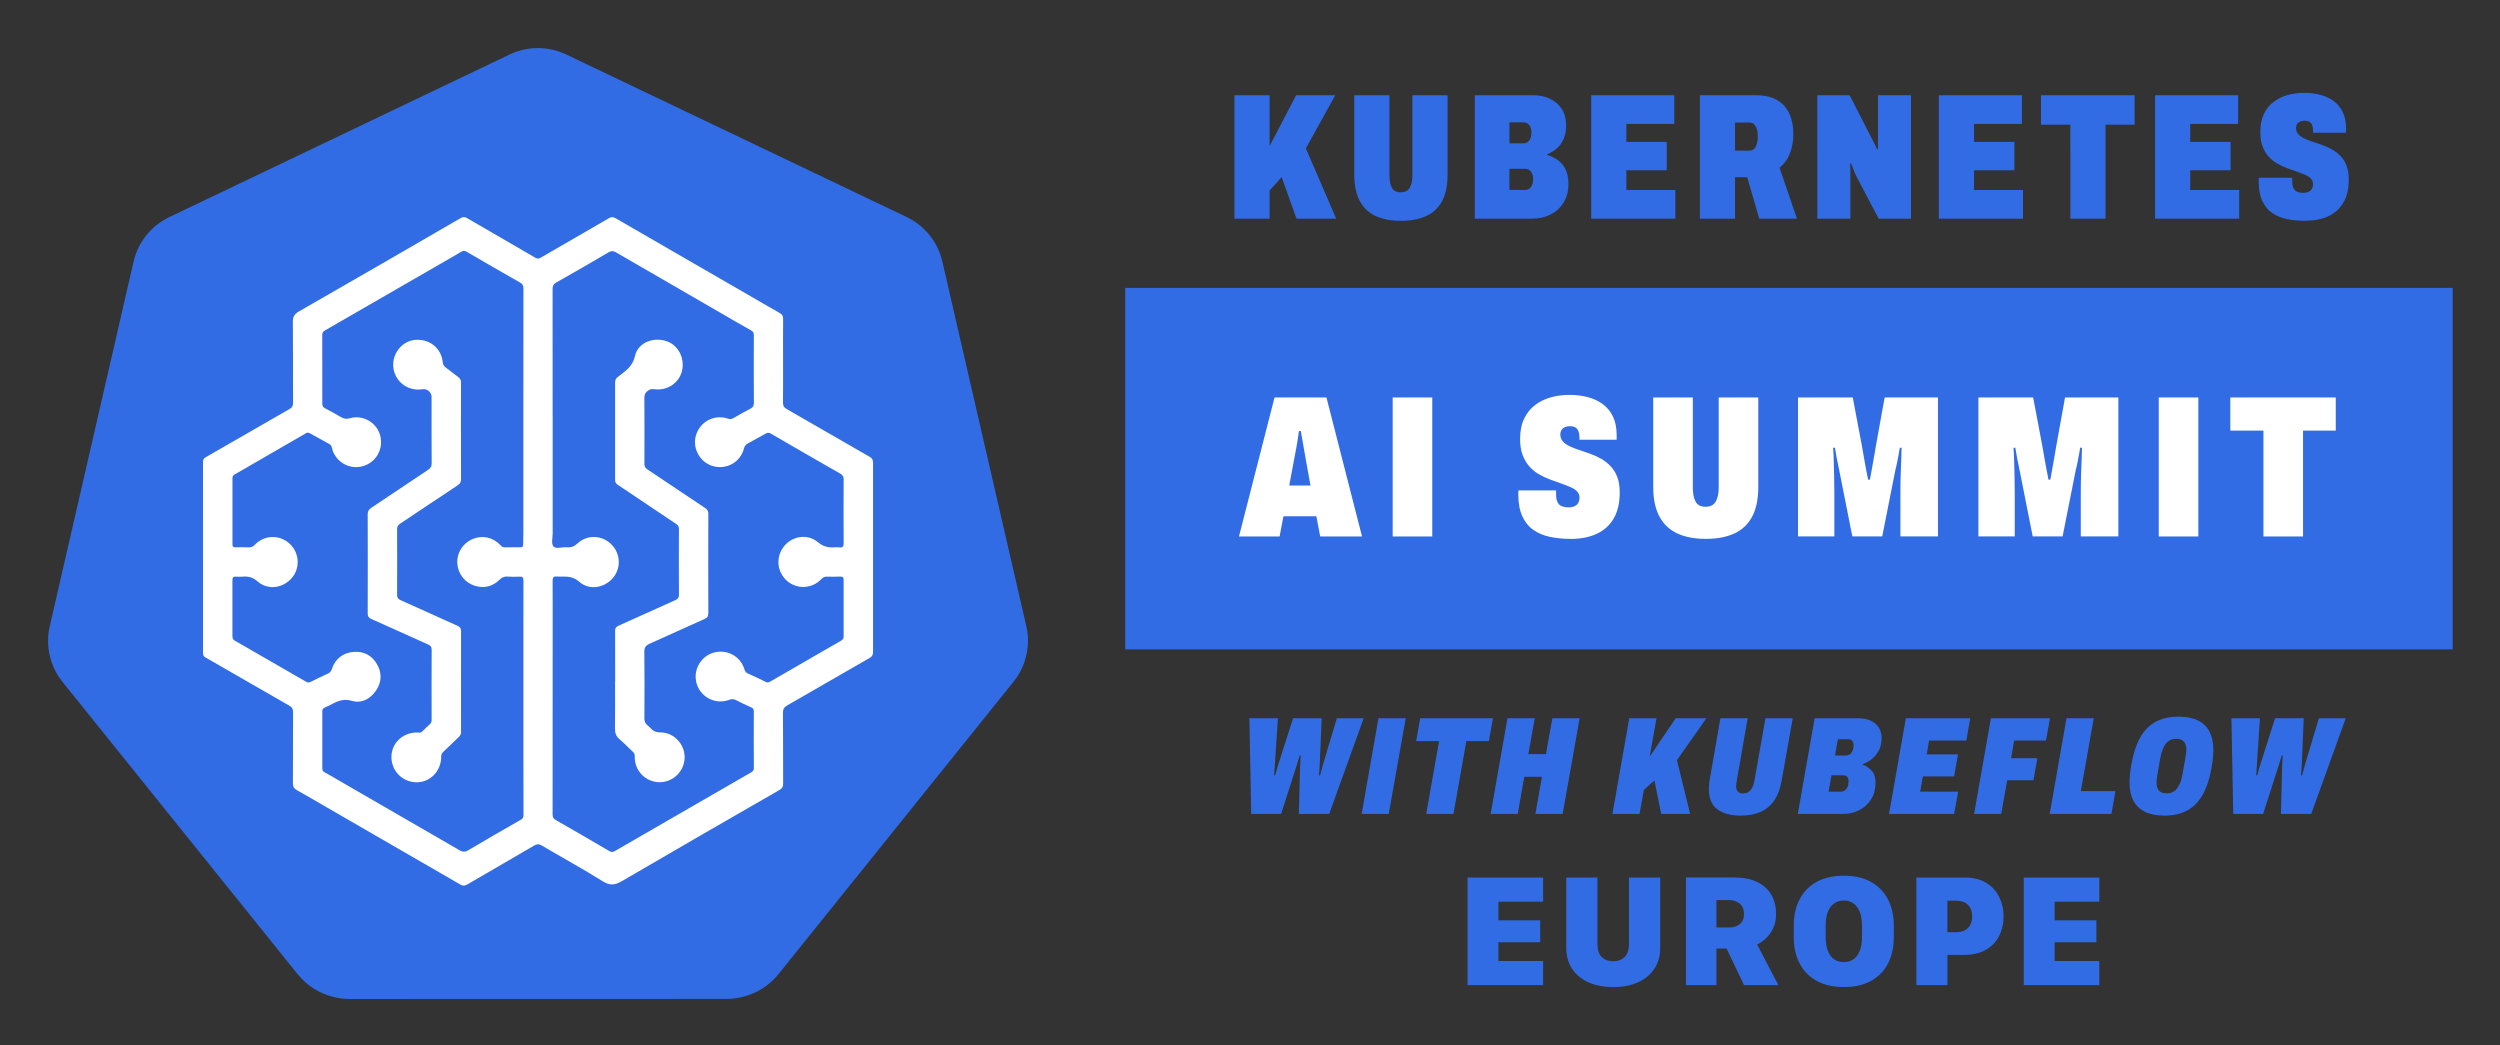
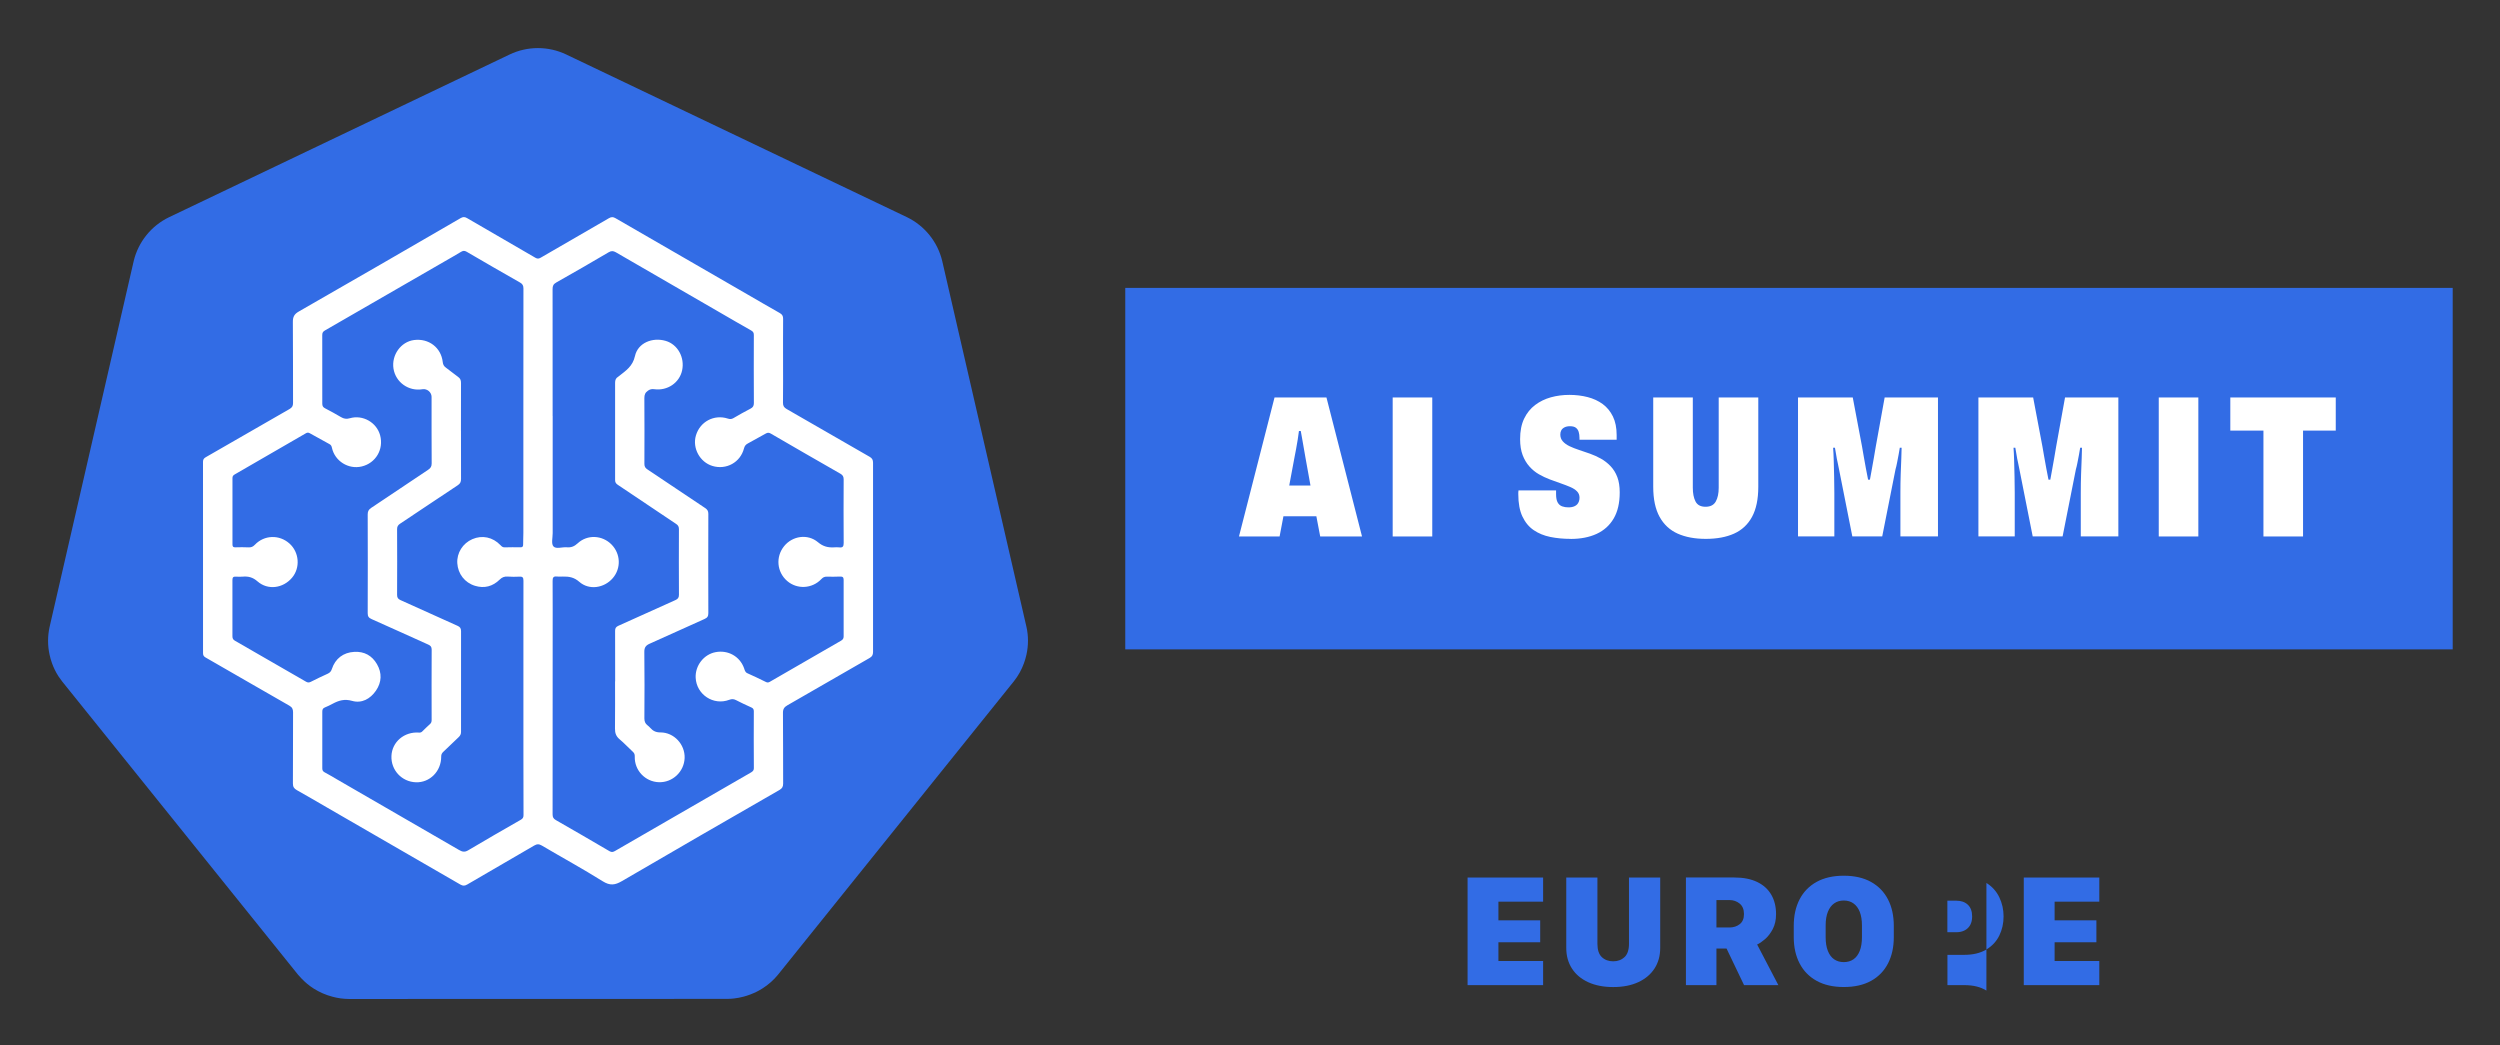
<svg xmlns="http://www.w3.org/2000/svg" role="img" viewBox="-26.04 -26.04 1354.08 566.08">
  <rect x="-26.04" y="-26.04" width="1354.08" height="566.08" fill="#333333" stroke="none" />
  <title>Kubernetes-AI-Summit-W-Kubeflow-horizontal-color.svg</title>
  <defs>
    <style>.cls-1{fill:#fff}.cls-2{fill:#326ce5}</style>
  </defs>
  <path d="M529.9 313.39v.02l-45.6-198.06c-2.48-10.38-9.49-19.09-19.09-23.75L280.64 3.47c-9.69-4.62-20.95-4.62-30.64 0L65.46 91.64c-9.6 4.65-16.61 13.37-19.09 23.74L.84 313.44c-1.12 5.01-1.13 10.2-.01 15.21.33 1.53.76 3.03 1.29 4.5.89 2.51 2.07 4.9 3.51 7.13.63.96 1.29 1.88 2 2.78l127.74 158.81c.56.69 1.17 1.32 1.78 1.96 2 2.13 4.27 4.01 6.74 5.58 3.12 1.97 6.53 3.45 10.09 4.39 2.93.8 5.94 1.22 8.98 1.24h1.99l202.85-.05c1.23 0 2.47-.08 3.69-.22 1.76-.2 3.5-.53 5.21-.99 1.22-.32 2.43-.71 3.61-1.16.92-.35 1.85-.71 2.74-1.13 1.33-.64 2.63-1.36 3.87-2.15 3.21-2.02 6.08-4.55 8.47-7.5l3.89-4.84 123.8-154c2.37-2.98 4.24-6.32 5.52-9.91.53-1.47.97-2.98 1.31-4.51 1.12-5.01 1.12-10.2-.01-15.21z" class="cls-2" />
  <g id="lAr6Y3">
    <path d="M398.09 169.47c0 7.54.06 15.08-.04 22.62-.02 1.7.56 2.6 2 3.42 14.99 8.59 29.94 17.27 44.93 25.86 1.38.79 1.85 1.67 1.85 3.25-.05 34.14-.05 68.29 0 102.43 0 1.56-.43 2.47-1.82 3.27-14.86 8.51-29.67 17.12-44.54 25.63-1.71.98-2.45 2.01-2.43 4.11.12 12.77.03 25.54.1 38.32 0 1.68-.52 2.6-1.97 3.44-28.48 16.4-56.98 32.78-85.35 49.37-3.76 2.2-6.46 2.56-10.39.1-10.8-6.76-22.01-12.87-32.99-19.35-1.56-.92-2.65-.87-4.15 0-12.06 7.06-24.18 14.03-36.25 21.09-1.36.8-2.36.82-3.73.03-23.92-13.86-47.88-27.67-71.82-41.5-5.59-3.23-11.14-6.5-16.77-9.65-1.52-.85-2.12-1.81-2.11-3.61.09-12.85.01-25.7.08-38.55 0-1.75-.49-2.71-2.06-3.61-15.14-8.64-30.22-17.41-45.35-26.08-1.04-.59-1.35-1.24-1.35-2.36.02-34.55.03-69.09-.02-103.64 0-1.29.51-1.9 1.54-2.49 15.12-8.68 30.21-17.41 45.33-26.07 1.36-.78 1.91-1.64 1.9-3.25-.06-14.62.03-29.24-.1-43.86-.02-2.74.69-4.26 3.22-5.71 29.27-16.74 58.44-33.65 87.61-50.56 1.3-.75 2.22-.79 3.52-.03 12.34 7.2 24.73 14.31 37.07 21.51 1.13.66 1.91.46 2.92-.13 12.29-7.13 24.62-14.19 36.89-21.35 1.33-.77 2.26-.71 3.52.02 23.8 13.78 47.62 27.51 71.43 41.26 5.85 3.38 11.68 6.8 17.57 10.12 1.3.74 1.81 1.59 1.79 3.1-.07 7.62-.03 15.23-.03 22.85zm-140.66 29.76c0-23-.02-46 .04-69 0-1.58-.46-2.46-1.84-3.24-9.68-5.5-19.33-11.07-28.94-16.69-1.21-.71-2.03-.54-3.11.12-2.89 1.76-5.84 3.41-8.76 5.1-21.61 12.48-43.21 24.98-64.85 37.41-1.12.64-1.47 1.31-1.47 2.51.04 12.39.05 24.77.02 37.16 0 1.25.4 1.94 1.51 2.51 2.93 1.52 5.82 3.12 8.67 4.79 1.53.9 2.9 1.13 4.72.6 7.02-2.07 14.57 2.27 16.43 9.25 2.03 7.59-2.38 15.05-9.97 16.86-7.2 1.72-14.58-2.89-16.14-10.13-.19-.9-.49-1.52-1.32-1.97-3.58-1.94-7.13-3.93-10.69-5.91-.73-.4-1.33-.42-2.11.04-12.81 7.45-25.64 14.87-38.49 22.26-.83.48-1.26.97-1.26 1.95.02 12 .03 24 0 36.01 0 1.23.45 1.58 1.62 1.54 2.38-.07 4.77-.09 7.15.03 1.44.07 2.4-.4 3.39-1.44 5.08-5.32 13.22-5.56 18.71-.65 5.33 4.77 5.96 13.13 1.4 18.53-4.86 5.75-13.1 6.9-18.7 1.99-2.55-2.24-4.99-2.84-8.05-2.58-1.22.1-2.46.08-3.68 0-1.38-.09-1.86.39-1.86 1.82.05 10.16.04 20.31 0 30.47 0 1.13.35 1.85 1.35 2.42 12.86 7.37 25.7 14.76 38.53 22.2.93.54 1.63.52 2.54.07 3.02-1.51 6.05-3.01 9.14-4.38 1.23-.55 1.89-1.3 2.3-2.58 1.84-5.63 6.21-8.97 12.15-9.28 5.41-.29 9.58 2 12.27 6.65 2.8 4.83 2.59 9.79-.54 14.36-3.08 4.48-7.7 7.03-12.93 5.54-4.12-1.17-7.21-.22-10.55 1.56-1.35.72-2.73 1.42-4.15 1.98-1.11.44-1.44 1.11-1.44 2.27.04 10.23.03 20.46 0 30.7 0 1.05.29 1.67 1.25 2.18 2.24 1.18 4.41 2.5 6.6 3.77 22.08 12.75 44.16 25.49 66.21 38.29 1.74 1.01 3.03 1.34 4.95.19 9.43-5.63 18.97-11.07 28.5-16.54 1.05-.6 1.49-1.26 1.48-2.53-.07-10.69-.06-21.38-.06-32.08v-62.31c0-10.85-.04-21.69.02-32.54 0-1.67-.38-2.35-2.18-2.22-2.14.15-4.3.07-6.44-.05-1.72-.09-2.97.38-4.26 1.65-3.74 3.67-8.27 4.91-13.35 3.36-5.58-1.7-9.26-6.5-9.6-12.26-.33-5.54 2.96-10.77 8.17-13.02 5.32-2.3 11.03-1.1 15.18 3.23.65.68 1.21 1.26 2.3 1.22 2.84-.09 5.69-.08 8.53-.03 1.1.02 1.49-.38 1.48-1.47-.02-2.07.12-4.15.12-6.22.01-21.15 0-42.31 0-63.46zm15.84.04h.04v63.46c0 2.45-.85 5.71.38 7.14 1.41 1.63 4.76.3 7.25.52 2.34.21 4.06-.45 5.9-2.15 5.26-4.89 13.31-4.45 18.32.62 4.98 5.05 5.28 12.88.71 18.22-4.65 5.43-12.84 6.7-18.17 2-2.85-2.51-5.63-2.9-8.92-2.84-1.08.02-2.17.1-3.23-.02-1.9-.22-2.29.63-2.28 2.38.07 10.38.03 20.77.03 31.15 0 31.77.01 63.53-.04 95.3 0 1.51.44 2.33 1.75 3.08 9.73 5.57 19.43 11.19 29.1 16.87 1.24.73 2.06.4 3.12-.22 10.89-6.32 21.81-12.61 32.72-18.9 13.43-7.75 26.87-15.51 40.3-23.27 1.03-.6 2.04-1.06 2.02-2.69-.09-10.23-.06-20.46-.02-30.69 0-1.07-.35-1.66-1.33-2.1-2.8-1.26-5.59-2.55-8.31-3.97-1.27-.66-2.32-.68-3.67-.17-8.53 3.25-17.74-2.82-18.19-11.93-.33-6.58 4.4-12.67 10.78-13.88 6.79-1.29 13.16 2.3 15.44 8.7.38 1.06.52 2.16 1.82 2.73 3.37 1.48 6.69 3.1 10 4.72.78.39 1.35.36 2.11-.08 12.82-7.43 25.67-14.83 38.51-22.23.91-.53 1.5-1.1 1.49-2.32-.05-10.23-.05-20.46 0-30.69 0-1.5-.64-1.81-1.94-1.77-2.38.08-4.77.13-7.14.05-1.27-.04-2.09.37-2.98 1.3-4.98 5.28-13.15 5.7-18.53 1.04-5.61-4.85-6.33-13.08-1.64-18.87 4.51-5.57 12.77-6.82 18.34-2.12 2.75 2.33 5.44 2.96 8.7 2.78.92-.05 1.86-.1 2.76.01 1.9.24 2.47-.45 2.45-2.4-.09-11.46-.07-22.92-.01-34.39 0-1.49-.43-2.35-1.75-3.1-12.6-7.2-25.17-14.45-37.72-21.75-1.02-.59-1.75-.57-2.71-.02-3.2 1.82-6.43 3.61-9.68 5.35-1.15.61-1.77 1.34-2.13 2.71-1.96 7.58-9.58 11.75-17.07 9.5-6.82-2.05-10.97-9.66-8.97-16.48 2.19-7.5 9.83-11.6 17.27-9.19 1.12.36 1.98.38 3.02-.22 3.05-1.78 6.12-3.53 9.26-5.14 1.34-.69 1.85-1.49 1.85-3.02-.07-12.31-.07-24.62-.02-36.92 0-1.28-.45-1.86-1.52-2.46-5.36-3.01-10.66-6.12-15.98-9.19-19.08-11.03-38.17-22.04-57.23-33.11-1.42-.82-2.48-.86-3.93 0-9.4 5.53-18.83 11-28.33 16.34-1.62.91-2.02 1.88-2.02 3.59.05 22.92.03 45.84.03 68.76z" class="cls-1" />
    <path d="M223.64 207.35c0 8.68-.03 17.36.03 26.03.01 1.53-.4 2.5-1.75 3.39-10.45 6.9-20.82 13.91-31.26 20.84-1.15.76-1.63 1.56-1.62 2.97.06 11.85.06 23.69 0 35.54 0 1.54.46 2.26 1.88 2.89 10.31 4.59 20.55 9.31 30.86 13.91 1.4.62 1.9 1.37 1.9 2.91-.05 18.2-.05 36.4-.01 54.6 0 1.2-.45 2-1.27 2.78-2.8 2.63-5.55 5.32-8.34 7.97-.75.71-1.14 1.41-1.13 2.57.04 7.96-6.17 14.19-13.72 13.92-7.68-.28-13.55-6.61-13.23-14.27.32-7.6 6.92-13.23 14.91-12.65.8.06 1.3-.13 1.82-.65 1.37-1.35 2.74-2.7 4.17-3.98.7-.63.88-1.33.87-2.24-.03-12.69-.05-25.39.02-38.08 0-1.51-.59-2.14-1.84-2.71-10.23-4.58-20.42-9.25-30.66-13.79-1.53-.68-2.16-1.41-2.15-3.18.08-17.85.06-35.69 0-53.54 0-1.65.49-2.61 1.88-3.53 10.31-6.83 20.54-13.79 30.84-20.63 1.36-.9 1.94-1.79 1.93-3.48-.08-12-.05-24-.05-36 0-2.53-2.43-4.58-4.93-4.16-7.5 1.25-14.53-3.75-15.7-11.15-1.16-7.38 4.02-14.59 11.15-15.5 7.93-1.02 14.65 4.09 15.52 11.89.15 1.32.57 2.24 1.69 3.04 2.26 1.6 4.34 3.43 6.61 5.02 1.22.85 1.61 1.81 1.6 3.26-.06 8.68-.03 17.36-.03 26.03zm83.51 135.7c0-9.13.03-18.27-.03-27.4-.01-1.46.47-2.16 1.78-2.75 10.3-4.6 20.56-9.3 30.86-13.9 1.38-.62 1.95-1.32 1.94-2.9-.07-11.85-.06-23.69-.01-35.54 0-1.3-.41-2.08-1.5-2.81-10.55-7.03-21.05-14.14-31.59-21.18-.98-.66-1.48-1.31-1.48-2.57.04-17.58.05-35.15 0-52.73 0-1.48.41-2.52 1.65-3.25.2-.12.37-.28.55-.42 3.68-2.92 7.34-5.24 8.56-10.79 1.57-7.14 9.49-10.33 16.69-8.2 6.46 1.92 10.35 8.94 8.85 15.96-1.44 6.72-7.95 11.18-15.1 10.2-1.32-.18-2.26.02-3.37.77-1.51 1.03-1.99 2.24-1.98 4.01.07 11.91.08 23.82.02 35.74 0 1.44.54 2.19 1.66 2.94 10.42 6.94 20.8 13.95 31.22 20.89 1.2.8 1.75 1.6 1.75 3.13-.06 17.92-.06 35.85 0 53.77 0 1.7-.47 2.52-2.08 3.22-9.9 4.38-19.7 8.96-29.6 13.33-2.16.95-3.03 2.04-2.99 4.53.16 11.99.1 23.98.03 35.96 0 1.62.43 2.79 1.68 3.75.55.42 1.06.9 1.52 1.41 1.47 1.63 2.97 2.46 5.48 2.45 7.41-.03 13.37 6.55 13.12 13.84-.25 7.43-6.52 13.35-13.91 13.13-7.42-.22-13.31-6.41-13.1-13.88.03-1.12-.2-1.84-1.02-2.59-2.44-2.23-4.68-4.69-7.21-6.8-1.9-1.59-2.51-3.39-2.48-5.79.1-8.52.04-17.04.04-25.56h.06z" class="cls-1" />
  </g>
-   <path d="M809.76 507.54h-40.91v-58.29h40.91v13.07h-24.21v10.12h22.63v11.87h-22.63v10.16h24.21v13.07zm44.1-15.18c1.61-1.52 2.41-3.94 2.41-7.24v-35.87h16.91v38.14c0 4.27-1.03 7.99-3.1 11.17-2.06 3.17-5 5.64-8.8 7.39s-8.32 2.63-13.56 2.63-9.72-.88-13.54-2.63-6.75-4.21-8.8-7.39-3.08-6.9-3.08-11.17v-38.14h16.87v35.87c0 3.33.8 5.75 2.41 7.26s3.65 2.26 6.13 2.26 4.52-.76 6.13-2.28zm71.91-40.66c3.36 1.64 5.89 3.94 7.6 6.92s2.56 6.46 2.56 10.44c0 3.16-.6 5.87-1.79 8.13-1.2 2.26-2.6 4.09-4.21 5.47s-3.03 2.34-4.25 2.88l11.49 21.99h-18.58l-9.48-19.82h-5.47v19.82h-16.53v-58.29h26.18c4.95 0 9.11.82 12.47 2.46zm-15.08 24.62c2.16 0 4.01-.6 5.55-1.79 1.54-1.2 2.31-3.03 2.31-5.51s-.78-4.39-2.35-5.66c-1.57-1.27-3.39-1.9-5.47-1.9h-7.09v14.86h7.05zm85.89 19.43c-2.08 4.07-5.13 7.22-9.16 9.46-4.03 2.24-8.96 3.35-14.8 3.35s-10.69-1.12-14.73-3.35c-4.04-2.24-7.12-5.39-9.22-9.46-2.11-4.07-3.16-8.83-3.16-14.26v-6.02c0-5.52 1.05-10.32 3.16-14.39 2.11-4.07 5.18-7.22 9.22-9.46 4.04-2.23 8.95-3.35 14.73-3.35s10.77 1.13 14.8 3.4c4.03 2.26 7.08 5.42 9.16 9.48 2.08 4.06 3.12 8.83 3.12 14.33v6.02c0 5.44-1.04 10.19-3.12 14.26zm-15.33-27.93c-.8-1.99-1.93-3.51-3.4-4.55s-3.21-1.56-5.23-1.56-3.77.52-5.23 1.56c-1.47 1.04-2.6 2.56-3.4 4.55-.8 1.99-1.2 4.47-1.2 7.43v6.32c0 2.93.4 5.41 1.2 7.43s1.93 3.54 3.4 4.55c1.47 1.01 3.21 1.52 5.23 1.52s3.76-.51 5.23-1.52c1.47-1.01 2.6-2.53 3.4-4.55.8-2.02 1.2-4.5 1.2-7.43v-6.32c0-2.96-.4-5.44-1.2-7.43zm68.62-15.63c3.12 1.96 5.44 4.56 6.98 7.77 1.54 3.22 2.31 6.68 2.31 10.38s-.78 7.22-2.33 10.38-3.92 5.69-7.09 7.58c-3.18 1.89-7.17 2.84-11.98 2.84h-9.01v16.4h-16.83v-58.29h26.05c4.81 0 8.78.98 11.89 2.95zm-10.08 11.79c-1.55-1.45-3.62-2.18-6.21-2.18h-4.87v17.08h4.87c1.71 0 3.21-.33 4.51-1 1.29-.67 2.29-1.64 2.99-2.9.7-1.27 1.05-2.81 1.05-4.63 0-2.79-.78-4.91-2.33-6.36zm71.22 43.56h-40.91v-58.29h40.91v13.07h-24.21v10.12h22.63v11.87h-22.63v10.16h24.21v13.07z" class="cls-2" />
+   <path d="M809.76 507.54h-40.91v-58.29h40.91v13.07h-24.21v10.12h22.63v11.87h-22.63v10.16h24.21v13.07zm44.1-15.18c1.61-1.52 2.41-3.94 2.41-7.24v-35.87h16.91v38.14c0 4.27-1.03 7.99-3.1 11.17-2.06 3.17-5 5.64-8.8 7.39s-8.32 2.63-13.56 2.63-9.72-.88-13.54-2.63-6.75-4.21-8.8-7.39-3.08-6.9-3.08-11.17v-38.14h16.87v35.87c0 3.33.8 5.75 2.41 7.26s3.65 2.26 6.13 2.26 4.52-.76 6.13-2.28zm71.91-40.66c3.36 1.64 5.89 3.94 7.6 6.92s2.56 6.46 2.56 10.44c0 3.16-.6 5.87-1.79 8.13-1.2 2.26-2.6 4.09-4.21 5.47s-3.03 2.34-4.25 2.88l11.49 21.99h-18.58l-9.48-19.82h-5.47v19.82h-16.53v-58.29h26.18c4.95 0 9.11.82 12.47 2.46zm-15.08 24.62c2.16 0 4.01-.6 5.55-1.79 1.54-1.2 2.31-3.03 2.31-5.51s-.78-4.39-2.35-5.66c-1.57-1.27-3.39-1.9-5.47-1.9h-7.09v14.86h7.05zm85.89 19.43c-2.08 4.07-5.13 7.22-9.16 9.46-4.03 2.24-8.96 3.35-14.8 3.35s-10.69-1.12-14.73-3.35c-4.04-2.24-7.12-5.39-9.22-9.46-2.11-4.07-3.16-8.83-3.16-14.26v-6.02c0-5.52 1.05-10.32 3.16-14.39 2.11-4.07 5.18-7.22 9.22-9.46 4.04-2.23 8.95-3.35 14.73-3.35s10.77 1.13 14.8 3.4c4.03 2.26 7.08 5.42 9.16 9.48 2.08 4.06 3.12 8.83 3.12 14.33v6.02c0 5.44-1.04 10.19-3.12 14.26zm-15.33-27.93c-.8-1.99-1.93-3.51-3.4-4.55s-3.21-1.56-5.23-1.56-3.77.52-5.23 1.56c-1.47 1.04-2.6 2.56-3.4 4.55-.8 1.99-1.2 4.47-1.2 7.43v6.32c0 2.93.4 5.41 1.2 7.43s1.93 3.54 3.4 4.55c1.47 1.01 3.21 1.52 5.23 1.52s3.76-.51 5.23-1.52c1.47-1.01 2.6-2.53 3.4-4.55.8-2.02 1.2-4.5 1.2-7.43v-6.32c0-2.96-.4-5.44-1.2-7.43zm68.62-15.63c3.12 1.96 5.44 4.56 6.98 7.77 1.54 3.22 2.31 6.68 2.31 10.38s-.78 7.22-2.33 10.38-3.92 5.69-7.09 7.58c-3.18 1.89-7.17 2.84-11.98 2.84h-9.01v16.4h-16.83h26.05c4.81 0 8.78.98 11.89 2.95zm-10.08 11.79c-1.55-1.45-3.62-2.18-6.21-2.18h-4.87v17.08h4.87c1.71 0 3.21-.33 4.51-1 1.29-.67 2.29-1.64 2.99-2.9.7-1.27 1.05-2.81 1.05-4.63 0-2.79-.78-4.91-2.33-6.36zm71.22 43.56h-40.91v-58.29h40.91v13.07h-24.21v10.12h22.63v11.87h-22.63v10.16h24.21v13.07z" class="cls-2" />
  <path d="M583.44 129.89h718.98v195.79H583.44z" class="cls-2" />
  <path d="M645.03 264.51l19.26-75.27h28.12l19.26 75.27h-22.65l-2.08-10.94h-17.83l-2.08 10.94h-21.99zm27.24-27.57h11.49l-2.74-15.21c-.15-.73-.31-1.68-.49-2.84-.18-1.17-.4-2.42-.66-3.77s-.49-2.7-.71-4.05-.44-2.57-.66-3.67h-.99c-.15 1.39-.37 2.94-.66 4.65-.29 1.71-.58 3.41-.88 5.09-.29 1.68-.58 3.21-.88 4.6l-2.84 15.21zm56.01 27.57v-75.27h21.44v75.27h-21.44zm96.38 1.32c-3.94 0-7.6-.35-11-1.04s-6.38-1.92-8.97-3.67c-2.59-1.75-4.63-4.21-6.13-7.38s-2.24-7.2-2.24-12.09v-.93c0-.47.04-.86.11-1.15h20.35v2.08c0 1.97.29 3.46.88 4.49.58 1.02 1.38 1.71 2.41 2.08 1.02.37 2.15.55 3.39.55.66 0 1.28-.05 1.86-.16.58-.11 1.13-.29 1.64-.55.51-.25.95-.58 1.31-.98.36-.4.66-.91.88-1.53.22-.62.33-1.29.33-2.02 0-1.38-.46-2.53-1.37-3.45-.91-.91-2.13-1.7-3.67-2.35-1.53-.66-3.25-1.31-5.14-1.97-1.9-.66-3.87-1.37-5.91-2.13-2.04-.77-4.01-1.7-5.91-2.79-1.9-1.09-3.61-2.5-5.14-4.21-1.53-1.71-2.75-3.77-3.67-6.18-.91-2.41-1.37-5.29-1.37-8.64 0-4.38.73-8.08 2.19-11.11 1.46-3.03 3.45-5.49 5.96-7.38 2.52-1.9 5.36-3.28 8.53-4.16 3.17-.88 6.51-1.31 10.01-1.31s6.8.4 9.9 1.2c3.1.8 5.82 2.06 8.15 3.77s4.17 3.96 5.53 6.73c1.35 2.77 2.02 6.13 2.02 10.07v2.52h-20.13v-.98c0-1.24-.15-2.33-.44-3.28-.29-.95-.8-1.7-1.53-2.24-.73-.55-1.79-.82-3.17-.82-1.17 0-2.15.2-2.95.6-.8.4-1.39.93-1.75 1.59-.37.66-.55 1.42-.55 2.3 0 1.46.45 2.7 1.37 3.72.91 1.02 2.13 1.9 3.67 2.63 1.53.73 3.25 1.41 5.14 2.02 1.9.62 3.87 1.29 5.91 2.02s4.01 1.62 5.91 2.68c1.9 1.06 3.63 2.41 5.2 4.05 1.57 1.64 2.79 3.61 3.67 5.91.88 2.3 1.31 5.09 1.31 8.37 0 5.69-1.09 10.39-3.28 14.11-2.19 3.72-5.27 6.49-9.25 8.32-3.98 1.82-8.66 2.73-14.06 2.73zm73.19 0c-5.91 0-10.98-.95-15.21-2.84-4.23-1.9-7.49-4.92-9.79-9.08-2.3-4.16-3.45-9.59-3.45-16.3v-48.36h21.44v48.91c0 3.06.49 5.54 1.48 7.44.99 1.9 2.79 2.84 5.42 2.84s4.47-.95 5.53-2.84c1.06-1.9 1.59-4.38 1.59-7.44v-48.91h21.44v48.36c0 6.71-1.13 12.14-3.39 16.3-2.26 4.16-5.51 7.18-9.74 9.08-4.23 1.9-9.34 2.84-15.32 2.84zm49.97-1.32v-75.27h29.65l5.03 26.59c.22 1.24.51 2.94.88 5.09.36 2.15.77 4.38 1.2 6.67.44 2.3.84 4.36 1.2 6.18h.99c.29-1.46.62-3.25.98-5.36.36-2.12.75-4.27 1.15-6.46.4-2.19.75-4.23 1.04-6.13l4.81-26.59h28.88v75.27h-20.35v-23.52c0-3.57.05-6.98.16-10.23s.22-6.11.33-8.59c.11-2.48.16-4.38.16-5.69h-.98c-.15 1.09-.37 2.37-.66 3.83-.29 1.46-.57 2.88-.82 4.27-.26 1.39-.53 2.55-.82 3.5l-7.22 36.43h-16.19l-7.22-36.43c-.15-.95-.38-2.12-.71-3.5-.33-1.38-.6-2.81-.82-4.27-.22-1.46-.44-2.73-.66-3.83h-.99c.15 1.82.25 4.12.33 6.89.07 2.77.15 5.69.22 8.75.07 3.06.11 6.02.11 8.86v23.52h-19.69zm97.71 0v-75.27h29.65l5.03 26.59c.22 1.24.51 2.94.88 5.09.36 2.15.77 4.38 1.2 6.67.44 2.3.84 4.36 1.2 6.18h.98c.29-1.46.62-3.25.98-5.36.36-2.12.75-4.27 1.15-6.46.4-2.19.75-4.23 1.04-6.13l4.81-26.59h28.88v75.27h-20.35v-23.52c0-3.57.05-6.98.16-10.23s.22-6.11.33-8.59c.11-2.48.16-4.38.16-5.69h-.98c-.15 1.09-.37 2.37-.66 3.83-.29 1.46-.57 2.88-.82 4.27-.26 1.39-.53 2.55-.82 3.5l-7.22 36.43h-16.19l-7.22-36.43c-.15-.95-.38-2.12-.71-3.5-.33-1.38-.6-2.81-.82-4.27-.22-1.46-.44-2.73-.66-3.83h-.98c.15 1.82.25 4.12.33 6.89.07 2.77.15 5.69.22 8.75.07 3.06.11 6.02.11 8.86v23.52h-19.69zm97.68 0v-75.27h21.44v75.27h-21.44zm56.7 0v-57.33h-17.94v-17.94h57.11v17.94h-17.72v57.33h-21.44z" class="cls-1" />
-   <path d="M642.58 92.39V25.55h19.04v27.5L676 25.55h21.18l-15.93 28.76 16.42 38.09H676.2l-8.06-22.54-6.51 7.29V92.4h-19.04zm90.16 1.17c-5.25 0-9.75-.84-13.5-2.53-3.76-1.68-6.66-4.37-8.7-8.06-2.04-3.69-3.06-8.52-3.06-14.48V25.55h19.04v43.43c0 2.72.44 4.92 1.31 6.61.87 1.69 2.48 2.53 4.81 2.53s3.97-.84 4.91-2.53c.94-1.68 1.41-3.89 1.41-6.61V25.55H758v42.94c0 5.96-1 10.79-3.01 14.48-2.01 3.69-4.89 6.38-8.65 8.06-3.76 1.68-8.29 2.53-13.6 2.53zm40.01-1.17V25.55h31.58c3.5 0 6.57.65 9.23 1.94 2.65 1.3 4.76 3.14 6.32 5.54 1.55 2.4 2.33 5.31 2.33 8.74 0 2.92-.45 5.41-1.36 7.48-.91 2.07-2.14 3.77-3.69 5.1-1.55 1.33-3.27 2.38-5.15 3.16v.39c2.07.65 3.97 1.57 5.68 2.77 1.72 1.2 3.11 2.85 4.18 4.96 1.07 2.11 1.6 4.81 1.6 8.11 0 3.76-.86 7.04-2.58 9.86-1.72 2.82-4.05 4.99-7 6.51-2.95 1.52-6.3 2.28-10.06 2.28h-31.09zm18.76-40.8h7.77c.84 0 1.57-.24 2.19-.73.62-.49 1.1-1.18 1.46-2.09.36-.91.53-2.04.53-3.4s-.41-2.64-1.21-3.64c-.81-1-1.8-1.51-2.96-1.51h-7.77v11.37zm0 25.26h8.65c1.23 0 2.23-.52 3.01-1.55s1.17-2.59 1.17-4.66c0-.97-.18-1.86-.53-2.67-.36-.81-.86-1.44-1.51-1.89-.65-.45-1.36-.68-2.14-.68h-8.65v11.46zm44.3 15.54V25.55h44.99V41.1h-25.94v9.72h21.86v15.35h-21.86v10.69h26.52v15.55h-45.57zm58.86 0V25.55h30.22c4.99 0 8.97.94 11.95 2.82 2.98 1.88 5.13 4.39 6.46 7.53 1.33 3.14 1.99 6.62 1.99 10.44s-.58 7.22-1.75 10.4c-1.17 3.17-3.08 5.86-5.73 8.06l9.42 27.59h-20.4l-6.51-22.44h-6.61v22.44h-19.04zm19.04-36.82h7.77c1.62 0 2.78-.76 3.5-2.28.71-1.52 1.07-3.35 1.07-5.49 0-1.42-.16-2.69-.49-3.79-.33-1.1-.81-1.99-1.46-2.67-.65-.68-1.52-1.02-2.62-1.02h-7.77v15.25zm44.58 36.82V25.55h17.49l10.98 21.47c.32.65.73 1.42 1.21 2.33.49.91.97 1.85 1.46 2.82.49.97.89 1.88 1.21 2.72l.49-.1V25.54h17.88v66.85h-17.49l-11.85-22.44c-.65-1.29-1.21-2.58-1.7-3.84-.49-1.26-.96-2.48-1.41-3.64l-.49.1c.06 1.23.1 2.51.1 3.84V92.4h-17.88zm65.82 0V25.55h44.98V41.1h-25.94v9.72h21.86v15.35h-21.86v10.69h26.52v15.55h-45.57zm71.23 0V41.48h-15.93V25.55h50.72v15.93h-15.74v50.91h-19.04zm45.86 0V25.55h44.99V41.1h-25.94v9.72h21.86v15.35h-21.86v10.69h26.52v15.55h-45.57zm81.28 1.17c-3.5 0-6.75-.31-9.76-.92-3.01-.62-5.67-1.7-7.97-3.25s-4.11-3.74-5.44-6.56c-1.33-2.82-1.99-6.4-1.99-10.74v-.83c0-.42.03-.76.1-1.02h18.07v1.85c0 1.75.26 3.08.78 3.98.52.91 1.23 1.52 2.14 1.85.91.32 1.91.49 3.01.49.58 0 1.13-.05 1.65-.15.52-.1 1-.26 1.46-.49.45-.23.84-.52 1.17-.88.32-.36.58-.81.78-1.36.19-.55.29-1.15.29-1.8 0-1.23-.41-2.25-1.21-3.06-.81-.81-1.89-1.51-3.25-2.09s-2.88-1.17-4.57-1.75c-1.69-.58-3.43-1.21-5.25-1.89-1.81-.68-3.56-1.51-5.25-2.48s-3.21-2.22-4.57-3.74c-1.36-1.52-2.45-3.35-3.25-5.49-.81-2.14-1.21-4.7-1.21-7.68 0-3.89.65-7.17 1.94-9.86 1.29-2.69 3.06-4.87 5.29-6.56 2.23-1.68 4.76-2.91 7.58-3.69 2.82-.78 5.78-1.17 8.89-1.17s6.04.36 8.79 1.07c2.75.71 5.17 1.83 7.24 3.35 2.07 1.52 3.71 3.51 4.91 5.97 1.2 2.46 1.8 5.44 1.8 8.94v2.24h-17.88v-.88c0-1.1-.13-2.07-.39-2.91s-.71-1.51-1.36-1.99-1.59-.73-2.82-.73c-1.04 0-1.91.18-2.62.53-.71.36-1.23.83-1.55 1.41-.33.58-.49 1.26-.49 2.04 0 1.3.4 2.4 1.21 3.3.81.91 1.89 1.68 3.25 2.33 1.36.65 2.88 1.25 4.57 1.8 1.68.55 3.43 1.15 5.25 1.8 1.81.65 3.56 1.44 5.25 2.38 1.68.94 3.22 2.14 4.62 3.59 1.39 1.46 2.48 3.21 3.25 5.25s1.17 4.52 1.17 7.43c0 5.05-.97 9.23-2.92 12.53-1.94 3.3-4.68 5.77-8.21 7.38-3.53 1.62-7.69 2.43-12.48 2.43z" class="cls-2" />
  <g>
-     <path d="M651.65 414.81l-.98-51.81h15.44l-1.51 23.12c0 .55-.04 1.27-.11 2.15-.08.88-.15 1.82-.23 2.82-.08 1-.14 1.96-.19 2.86h.53c.25-.9.53-1.86.83-2.86.3-1 .58-1.95.83-2.82.25-.88.48-1.59.68-2.15l7.38-23.12h15.51l-.98 23.12c0 .6-.04 1.36-.11 2.26-.08.9-.14 1.84-.19 2.82-.05.98-.1 1.9-.15 2.75h.53c.25-.85.5-1.76.75-2.71s.5-1.88.75-2.79.48-1.68.68-2.33l6.93-23.12h14.53l-18.67 51.81h-16.42l.6-23.87c0-.7.02-1.52.08-2.45.05-.93.1-1.87.15-2.82.05-.95.1-1.81.15-2.56h-.53c-.25.85-.53 1.77-.83 2.75-.3.98-.59 1.92-.87 2.82-.28.9-.52 1.66-.72 2.26l-7.68 23.87h-16.19zm59.82 0l9.11-51.81h14.76l-9.19 51.81h-14.68zm34.96 0l7-39.46h-12.42l2.18-12.35h39.38l-2.18 12.35h-12.2l-7 39.46h-14.76zm34.91 0l9.11-51.81h14.76l-3.46 19.43h9.56l3.46-19.43h14.76l-9.19 51.81h-14.76l3.54-20.11h-9.56l-3.54 20.11h-14.68zm65.96 0l9.11-51.81h14.76l-3.69 20.78L881.56 363h16.64l-15.96 22.67 7.15 29.14h-15.66l-3.69-18.15-5.72 5.12-2.33 13.03h-14.68zm69.56.9c-5.42 0-9.66-1.13-12.73-3.39-3.06-2.26-4.59-5.92-4.59-10.99 0-.8.04-1.67.11-2.6.08-.93.21-1.89.41-2.9l5.72-32.83h14.76l-5.87 33.66c-.1.6-.19 1.18-.26 1.73-.08.55-.11 1.03-.11 1.43 0 1.21.3 2.16.9 2.86.6.7 1.55 1.05 2.86 1.05 1.81 0 3.2-.65 4.18-1.96.98-1.3 1.64-3.01 2-5.12l5.95-33.66h14.76L939 396.5c-.8 4.62-2.18 8.33-4.14 11.14s-4.46 4.86-7.49 6.14c-3.04 1.28-6.54 1.92-10.5 1.92zm30.85-.9l9.11-51.81h23.49c2.76 0 5.09.45 7 1.36 1.91.9 3.35 2.17 4.33 3.8s1.47 3.53 1.47 5.68c0 2.41-.48 4.54-1.43 6.4-.95 1.86-2.2 3.43-3.73 4.71-1.53 1.28-3.23 2.22-5.08 2.82l-.08.3c2.01.75 3.68 1.88 5.01 3.39 1.33 1.51 2 3.67 2 6.48 0 3.41-.79 6.39-2.37 8.92-1.58 2.54-3.7 4.49-6.36 5.87s-5.57 2.07-8.74 2.07h-24.62zm16.64-12.05h6.78c.7 0 1.37-.21 2-.64.63-.43 1.13-1.08 1.51-1.96.38-.88.56-1.92.56-3.12 0-.9-.23-1.66-.68-2.26-.45-.6-1.13-.9-2.03-.9h-6.55l-1.58 8.89zm3.47-19.58h5.95c.6 0 1.15-.12 1.66-.38.5-.25.94-.61 1.32-1.09.38-.48.67-1.07.87-1.77.2-.7.3-1.48.3-2.33 0-.9-.21-1.67-.64-2.3-.43-.63-1.07-.94-1.92-.94h-5.95l-1.58 8.81zm29.3 31.63l9.11-51.81h34.86l-2.11 12.05h-20.18l-1.28 7.53h16.94l-2.11 11.9h-16.94l-1.43 8.28h20.56l-2.18 12.05h-35.24zm46.07 0l9.11-51.81h32l-2.18 12.05h-17.24l-1.66 9.56h14.23l-2.11 11.97h-14.23l-3.24 18.22h-14.68zm40.94 0l9.11-51.81H1108l-7 39.46h18.75l-2.18 12.35h-33.43zm62 .9c-4.12 0-7.57-.68-10.35-2.03s-4.88-3.36-6.29-6.02c-1.41-2.66-2.11-5.95-2.11-9.86 0-1.41.08-2.89.23-4.44.15-1.56.38-3.19.68-4.89 1.05-6.12 2.67-11.13 4.86-15.02 2.18-3.89 4.99-6.75 8.43-8.58 3.44-1.83 7.59-2.75 12.46-2.75 4.12 0 7.57.68 10.35 2.03s4.88 3.38 6.29 6.06c1.4 2.69 2.11 6.01 2.11 9.98 0 1.36-.08 2.8-.23 4.33-.15 1.53-.38 3.15-.68 4.86-1.05 6.13-2.69 11.13-4.89 15.02-2.21 3.89-5.03 6.75-8.47 8.58-3.44 1.83-7.57 2.75-12.39 2.75zm1.28-12.04c1.31 0 2.43-.24 3.39-.72.95-.48 1.77-1.18 2.45-2.11.68-.93 1.25-2.03 1.73-3.31.48-1.28.84-2.7 1.09-4.25.5-2.61.88-4.72 1.13-6.33.25-1.61.45-2.86.6-3.76.15-.9.25-1.59.3-2.07.05-.48.08-.87.08-1.17 0-1.21-.2-2.25-.6-3.12-.4-.88-.99-1.54-1.77-2-.78-.45-1.82-.68-3.12-.68s-2.44.24-3.39.71c-.95.48-1.77 1.18-2.45 2.11-.68.93-1.24 2.03-1.69 3.31-.45 1.28-.83 2.7-1.13 4.25-.45 2.61-.82 4.73-1.09 6.36-.28 1.63-.48 2.9-.6 3.8-.13.9-.21 1.58-.26 2.03-.05.45-.08.85-.08 1.21 0 1.16.19 2.17.56 3.05.38.88.97 1.54 1.77 2 .8.45 1.83.68 3.09.68zm36.14 11.14l-.98-51.81h15.44l-1.51 23.12c0 .55-.04 1.27-.11 2.15-.08.88-.15 1.82-.23 2.82-.08 1-.14 1.96-.19 2.86h.53c.25-.9.53-1.86.83-2.86.3-1 .58-1.95.83-2.82.25-.88.48-1.59.68-2.15l7.38-23.12h15.51l-.98 23.12c0 .6-.04 1.36-.11 2.26-.08.9-.14 1.84-.19 2.82-.05.98-.1 1.9-.15 2.75h.53c.25-.85.5-1.76.75-2.71s.5-1.88.75-2.79.48-1.68.68-2.33l6.93-23.12h14.53l-18.67 51.81h-16.42l.6-23.87c0-.7.02-1.52.08-2.45.05-.93.1-1.87.15-2.82.05-.95.1-1.81.15-2.56h-.53c-.25.85-.53 1.77-.83 2.75-.3.98-.59 1.92-.87 2.82-.28.9-.52 1.66-.72 2.26l-7.68 23.87h-16.19z" class="cls-2" />
-   </g>
+     </g>
</svg>